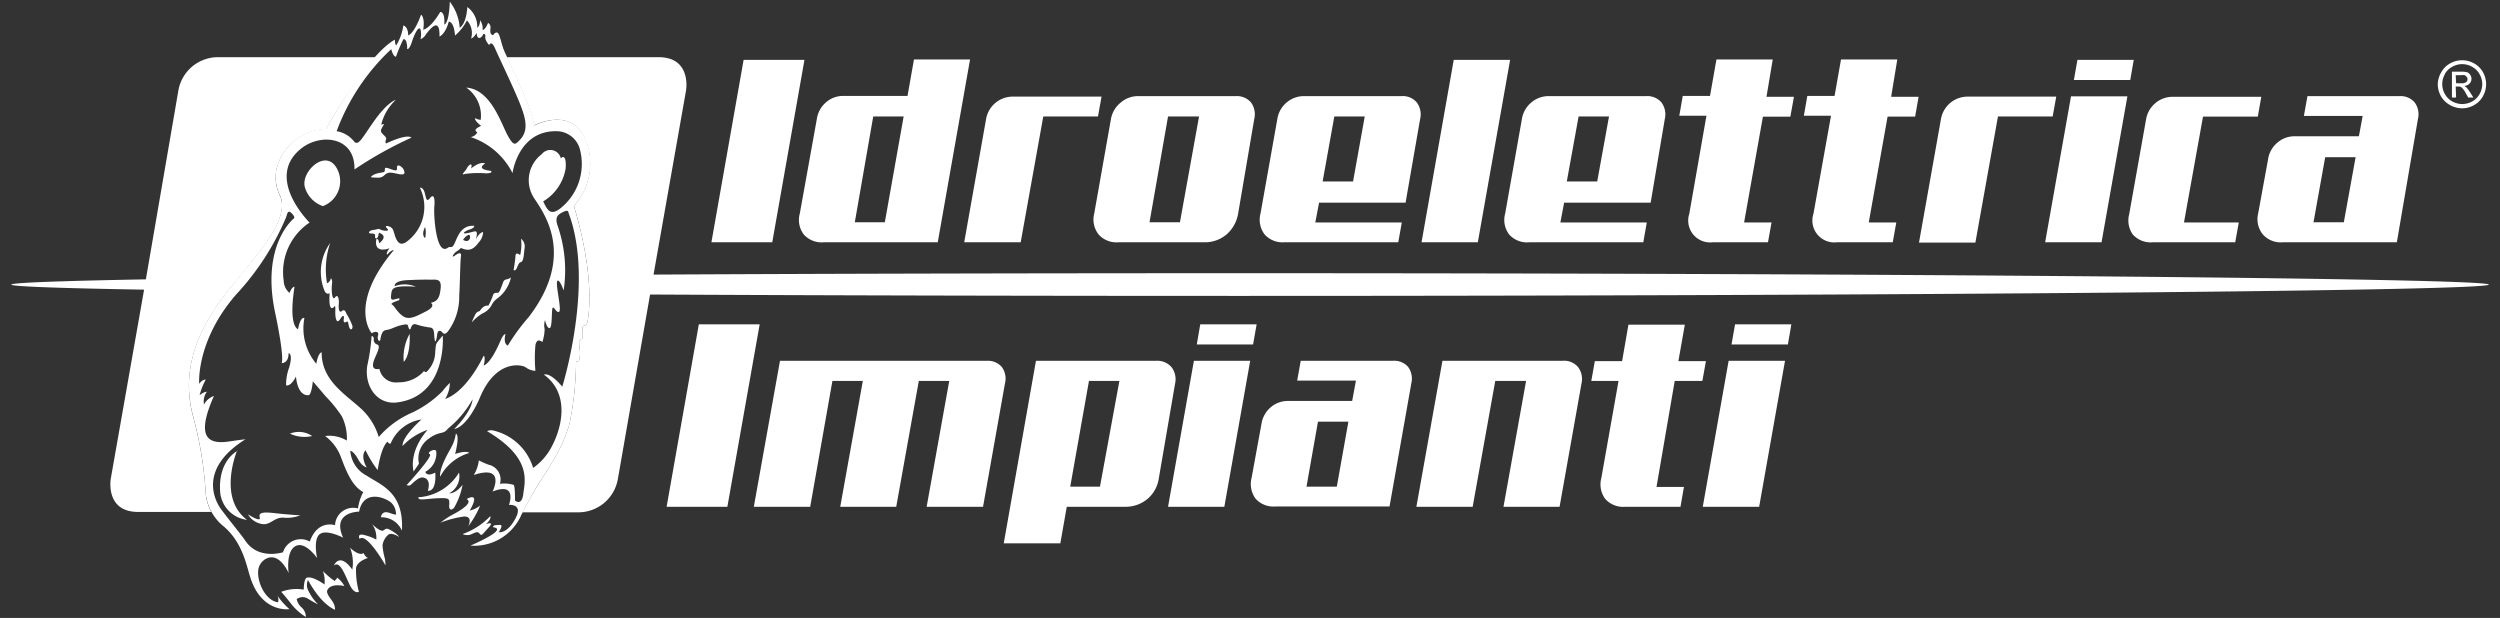
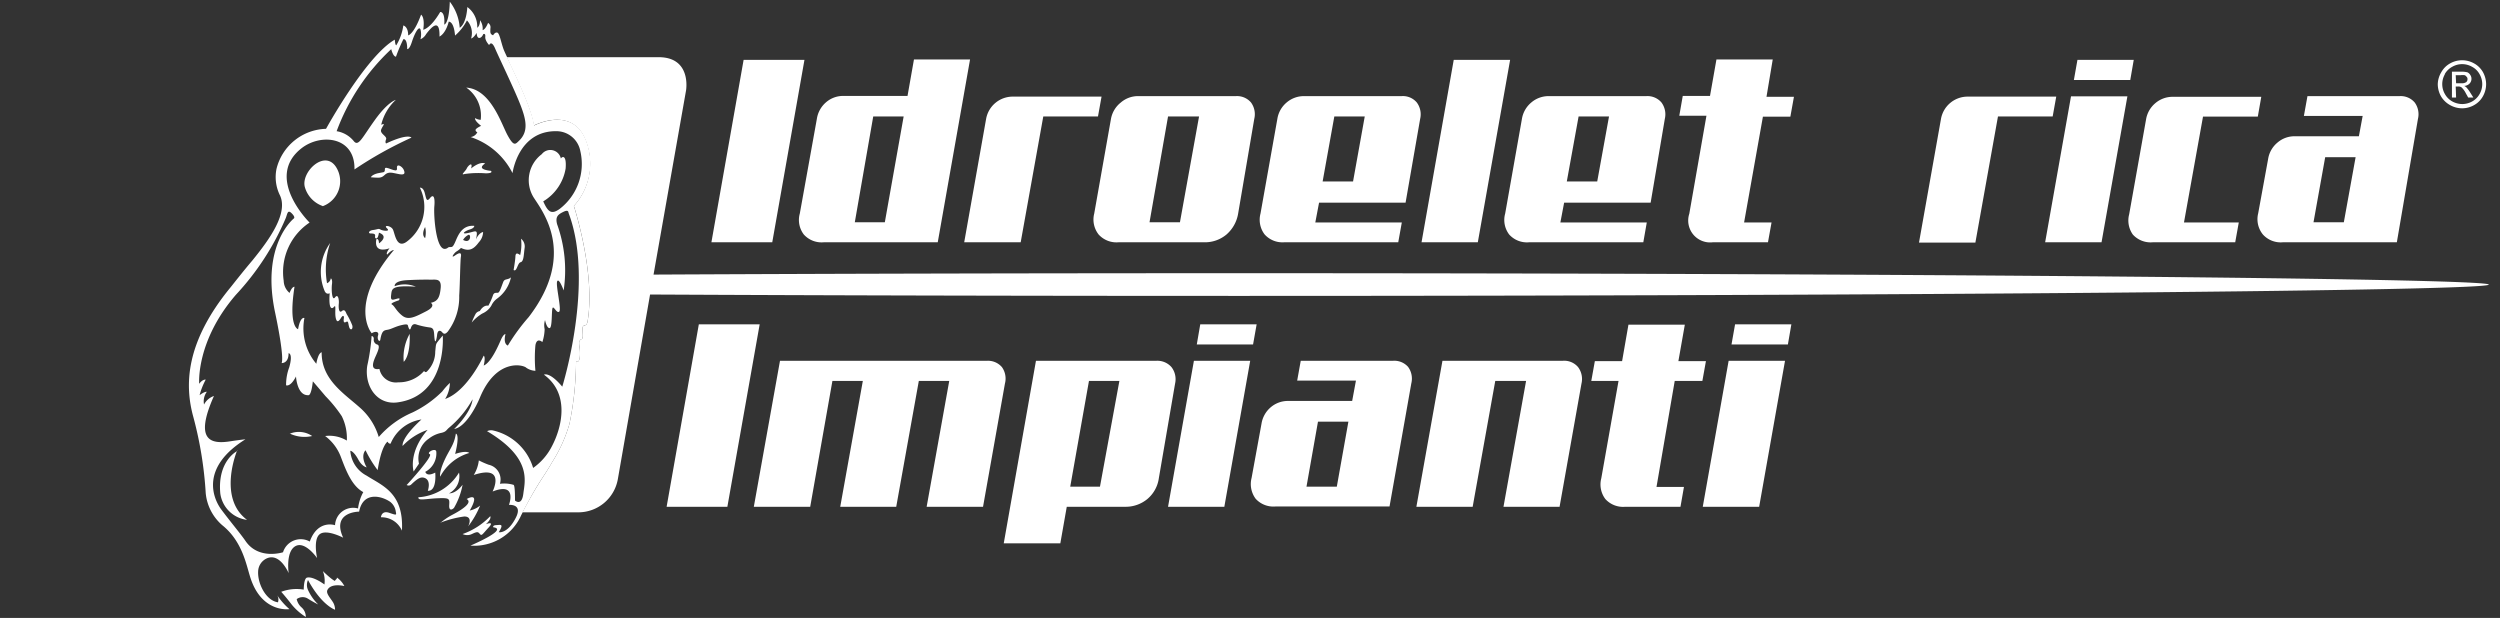
<svg xmlns="http://www.w3.org/2000/svg" id="Livello_1" data-name="Livello 1" viewBox="0 0 252.28 62.36">
  <rect x="0" y="0" width="252.28" height="62.36" fill="#333333" stroke="none" />
  <defs>
    <style>.cls-1{fill:#fff;}</style>
  </defs>
  <title>logo_bn</title>
  <path class="cls-1" d="M59,13.84c-1.5-3.08-5.1-1.17-5.1-1.17-.2-1.94-2.84-7-3.1-7.74s-.39-1.57-.62-1.64-.42.27-.42.27c-.32-.12-.29-.3-.27-.71a.51.51,0,0,0-.24-.54c-.28.71-.55.73-.55.73a1.43,1.43,0,0,0-.26-1c0,.61-.28.76-.28.76a2.47,2.47,0,0,0-1-2.09c-.12,1.8-.77,2.09-.77,2.09a4.84,4.84,0,0,0-1-2.63c-.08,2.29-.56,2.31-.56,2.31.1-1.37-.41-1.27-.41-1.27C43.43,2.9,42.71,3,42.71,3c.19-1.3-.22-1.52-.22-1.52-.73,2-1.3,2.09-1.3,2.09,0-.91-.49-1-.49-1a5.27,5.27,0,0,1-.71,2c-.12,0-.15-.57-.15-.57-2.92,1.68-6.94,9-6.94,9a5.3,5.3,0,0,0-5,4.05,4.16,4.16,0,0,0,.31,2.58c.95,1.82-1,4.51-2.74,6.65-1,1.18-1.94,2.39-2.2,2.71-4.6,5.6-4.64,9.9-3.76,13.09a38.27,38.27,0,0,1,1.25,7.69,4.89,4.89,0,0,0,1.8,3.34c1.86,1.57,2.28,3.8,2.65,5,1.12,3.8,4,3.36,4,3.36a6.84,6.84,0,0,1-1.27-1.45.85.85,0,0,1,.11.76c-1.2-.17-2.07-1.88-2-3.13a1.49,1.49,0,0,1,.89-1.31c1.33-.57,2.19,1.5,2.19,1.5s-.32-2.15.67-2.72S32,56.32,32,56.32s-.42-1.87.26-2.41,2.37.35,2.37.35c-1.21-2.63,1.61-2.63,1.61-2.63.38-2,2.16-1.64,3.12-1a1.51,1.51,0,0,1,.58,1c.06.35.13.39-.66.12s-.84.45-.84.45a2.24,2.24,0,0,1,2.12,1.35C40.77,49.71,38.54,49,37,48a3.06,3.06,0,0,1-1.65-2.51c.11,0,.42.17.81.89s.84.78.84.78c-.69-1.23-.11-1.72-.11-1.72a11.5,11.5,0,0,0,1.22,2c.39-2.53,1-2.87,1-2.87.15.27.31.19.31.19a4,4,0,0,1,3.11-2.43C40.4,44.28,40.63,45,40.63,45a6.19,6.19,0,0,1,2.52-1.62c-2,2.31-1.41,4.2-1.41,4.2l.54-.79a2.41,2.41,0,0,1,1-2.53,3,3,0,0,1,1.31-.59c.44-.12.43-.25.7-.49a10.13,10.13,0,0,0,2.4-2.89c-.14,1.37-1.86,3-1.86,3,1.11-.18,2.17-2.13,2.6-3.17,1.66-4,4.39-3.32,4.69-3a1.76,1.76,0,0,0,.91.3,14.3,14.3,0,0,1,0-2.58c.15-.84.7-.32.7-.32a4.5,4.5,0,0,0,.23-1.3A1.81,1.81,0,0,1,55,32.3s.16.81.45.81.2-1.67.3-2,.42.56.68.34-.38-2.7-.2-3.07.65.93.65.93a13.74,13.74,0,0,0-.66-6.68c-.21-.78.12-1,.63-1.25s.5,0,.54.15c2.63,7-.65,17.49-.65,17.49-1.3-1.55-1.85-1.21-1.85-1.21,2.56,1.86,1.9,5.16.79,7.25a6,6,0,0,1-1.88,2.16,5.5,5.5,0,0,0-4-3.77.93.93,0,0,0-.65.06c4.54,2.7,3.82,5,3.66,6.31s-.84.69-.84.69c0-.41,0-1.48-.14-1.58a3.29,3.29,0,0,0-1.38-.11,1.52,1.52,0,0,0-1.13-1.92,8.49,8.49,0,0,1-1-.44,3.59,3.59,0,0,1-.51,1.47c3.29-1.08,1.9,1.67,1.9,1.67,2.55-1,1.65,1.35,1.65,1.35s1.39-.13.72,1.24c-.84,1.7-1.75,1.52-1.75,1.52.55-.89.18-.74-.24-.72s-.31.22-.31.22c1.59.2-2.31,1.85-2.31,1.85A5.18,5.18,0,0,0,52.59,52c1.72-3.37,2.24-3.79,3.13-5.36a14.78,14.78,0,0,0,1.75-3.88,31.77,31.77,0,0,0,.66-6.31c.46.32.43-.91.35-1.43s0-.71.19-.78.15-.32.12-1,.39-.1.51-.83c.81-4.87-1.39-11.62-1.39-11.62A6.37,6.37,0,0,0,59,13.84ZM36.66,49.66a4.59,4.59,0,0,0-.53,1.65A1.83,1.83,0,0,0,33.81,53s-1.74-.61-2.55,1.65a1.87,1.87,0,0,0-2.7,1.08s-2.48.81-3.8-1.16c-.45-.66-1.57-2-2.42-3.14s-2.15-4.25,2.43-7.1c0,0-.67.07-1.51.2-2,.32-3.68-.06-1.67-4.57a1.77,1.77,0,0,0-1,.86,1.62,1.62,0,0,1,.28-1.28s-.19-.07-.73.34a7.11,7.11,0,0,1,.62-1.57s-.3-.07-.66.42c0,0-.35-4.3,3.72-9A26.52,26.52,0,0,0,28.84,22c.16-.41.18-.88.58-.49s.25.52.25.52-3.38,2.63-1.9,9.55c.39,1.84.87,4.52.65,5.06,0,0,.71.05.7-1,0,0,.47,0,.07,1.42a5,5,0,0,0-.32,1.82s.43.22,1-.89c0,0,.1,1.94,1.24,1.89,0,0,.29.15.46-1.4,0,0,.59.68,1.28,1.5A13.73,13.73,0,0,1,34.49,42,5,5,0,0,1,35,44.46,3.41,3.41,0,0,0,32.81,44a4.7,4.7,0,0,1,1.58,2.09C34.93,47.53,35.52,49.05,36.66,49.66ZM56.48,21.08c-.84.6-1.18.32-1.66-.76A4.78,4.78,0,0,0,57.08,17c.11-1.43-.37-1.21-.48-1a1.09,1.09,0,0,0-1.93-.44A3.29,3.29,0,0,0,53.9,20c1,1.53,4.22,5.78-.55,12a19.92,19.92,0,0,0-2.1,2.87s-.5-.12-.24-1.15c0,0-.18-.07-.47.59s-1,2.28-1.73,2.58c0,0,.22-.84,0-1,0,0-1.64,3.59-3.89,4.37a3.23,3.23,0,0,0,.48-1.62,6.74,6.74,0,0,0-.77.86,11,11,0,0,1-3,2.12,9.37,9.37,0,0,0-3.41,2.48,6.35,6.35,0,0,0-1.94-3c-1.6-1.42-3.85-2.82-3.82-5.55,0,0-.34,0-.54,1.16a5.53,5.53,0,0,1-1.2-4.62s-.41-.2-.64,1.13c0,0-1-.2-.36-4.28,0,0-.23-.07-.5.62a1.63,1.63,0,0,1-.59-1.22,6,6,0,0,1,2.61-5.88s-4.65-4.57-.76-7.54c2-1.5,5.37-1.08,5.29,2.18a39.31,39.31,0,0,1,5.75-3.21s-.29-.47-2.56.59c0,0-.13-.1,0-.42s-.67-.57-.49-1,.48-.67,0-.47a5,5,0,0,1,1.47-2.51s-.77.17-2.09,2-1.67,2.75-2.15,2.16a2.81,2.81,0,0,0-1.73-1,21.59,21.59,0,0,1,5.51-8.28s.18.76.48.76a15.82,15.82,0,0,1,.75-1.77s.39-.1.38,1c0,0,.21.1.47-.71s.69-1.67.87-1.28a2,2,0,0,1,0,1A1.18,1.18,0,0,0,43,3.44c.38-.49,1.4-1.82,1.35.25,0,0,.61-.25.93-1.5,0,0,.51-.1.64,1.4a5.13,5.13,0,0,0,1.2-1.53,1.87,1.87,0,0,1,.42,1.82s.22,0,.56-.56c0,0,0,.51.26.51s.41-.39.41-.39.24-.12.2.27.39.84.39.84.22-.55.6.34S51.9,9,52.5,10.54s.87,2.73-.14,3.68c-.36.35-.52.57-1.15-.59S49.51,9,47.05,8.84a3.44,3.44,0,0,1,1.46,3.25,1.17,1.17,0,0,1-.56-.17s-.15.19.6.78c0,0-.56.25-.56.42s.18.22.18.22a.87.87,0,0,1-.68.49,7.27,7.27,0,0,1,4.23,3.64s.56-4.33,4.5-4.23a2.46,2.46,0,0,1,2.34,2A5.72,5.72,0,0,1,56.48,21.08Z" />
  <path class="cls-1" d="M45.93,45.81s1.08-.39,1.43-.1a4.87,4.87,0,0,0-2.94,2.39s-.13-.39.4-1.58,1-1.57,1.18-2.76c0,0,.44,0-.07,2.05" />
  <path class="cls-1" d="M41.08,48.9s2.69-2.92,2.29-3.07.65-.72.66-.22a2.1,2.1,0,0,1-1.11,2s.1.55,1,.08c0,0,.2,1.89-.75,1.84,0,0,.4-1.1-.38-1.32-.31-.08-.57,0-1.26.65a.39.39,0,0,1-.5.08" />
  <path class="cls-1" d="M42.21,50.18a5.17,5.17,0,0,0,4.11-2.49,1.93,1.93,0,0,1-1,2.09s.62.1,1.36-.86a7.25,7.25,0,0,1-.86,2.32c-.16.19-.53.37-.49-.27s.06-.74-1.16-.69-2,.29-1.95-.1" />
  <path class="cls-1" d="M44.41,52.79A6.92,6.92,0,0,1,45.55,52c1.13-.58,2.17-1.3,1.54-1.64,0,0,1.48-.87.31,1.16a2.56,2.56,0,0,0,1.05-.5,9,9,0,0,1-1.21,2.1s.54-1-.39-1a10.43,10.43,0,0,0-2.44.64" />
  <path class="cls-1" d="M46.68,53.89a7.13,7.13,0,0,0,2.79-1.8s.18.24-.44.81c0,0,.93-.37.29.32s-.7.89-.89.67-.24-.27-.81,0a1.08,1.08,0,0,1-.94,0" />
-   <path class="cls-1" d="M36.29,54.38s-.28-.52.34-.42a5,5,0,0,1,1.34.49,2.31,2.31,0,0,0-.43-1.57s.85.86,1.16.64.33-.18.49-.13,1,.54,1.07.79c0,0-.81-.57-1.15-.15a1.7,1.7,0,0,0-.51,1,6.32,6.32,0,0,0,.23,1.3c.08.42.06.71.08.74S37,53.69,36.29,54.38" />
-   <path class="cls-1" d="M35.32,55.27s.89.89,1.37.54c0,0,.19.44.46.49,0,0-1.07.29-1.22,1a8,8,0,0,0,.29,2.42s-.44.27-.9-.64-1-2.59-1.63-2c0,0,.55-1.43,1.86.4a4.08,4.08,0,0,0-.23-2.22" />
  <path class="cls-1" d="M33.82,58.55s.28-.2.15-.29a2.41,2.41,0,0,1,.78.88s-1.35-.34-1.71.4c-.17.35.32.82.59,1.28a1.47,1.47,0,0,1,.18.71s-1.33-.42-2.73-3a1.22,1.22,0,0,0,0,1A4.91,4.91,0,0,0,32.11,61s-.49-.24-1.11-.63a1,1,0,0,0-1.06.09,1.55,1.55,0,0,0,.52.86,1.29,1.29,0,0,1,.4.94A5.86,5.86,0,0,1,29.43,61c-.54-.71-1.05-1.28-1.05-1.28a4.35,4.35,0,0,1,2.27-.22s0-1.13.33-1.21c.62-.16,1.76.69,1.76.69a2.69,2.69,0,0,0-.16-1.35s.93.91,1.24,1" />
  <path class="cls-1" d="M23.93,45.46s-2,4.77,1,7a3.1,3.1,0,0,1-2.7-2.67c-.3-3.32,1.73-4.29,1.73-4.29" />
  <path class="cls-1" d="M29.24,43.77A2.38,2.38,0,0,1,31.5,44a3.43,3.43,0,0,1-2.26-.25" />
-   <path class="cls-1" d="M25.05,51.92s1.33.86,1.16.29.54-.54,1.67-.41S30.3,52,30.3,52a3.65,3.65,0,0,1-1.67.24c-1-.07-1.36.85-2.29.62a2,2,0,0,1-1.29-.91" />
  <path class="cls-1" d="M32.56,20.79a2.85,2.85,0,0,1-1.8-1.92c-.4-1.5,2-3.84,3.16-2a2.68,2.68,0,0,1-1.36,3.94" />
  <path class="cls-1" d="M37.42,17.89s.09-.25.68-.4.75,0,.74-.44,1.29.54,1.22-.05.55-.2.69.15.12.57-.64.39-1-.17-1.33.15-.63.25-1.36.2" />
  <path class="cls-1" d="M47.54,17s.87-.75,1.42-.5c0,0-.46.26-.3.47s.88.27.88.27.3.25-.53.25a9.82,9.82,0,0,0-2.13.07c-.47.15.09-.27.22-.56s.65-.75.44,0" />
  <path class="cls-1" d="M33.32,24.52A8.29,8.29,0,0,0,33,28.58a.62.62,0,0,0,.38-.49s.19.05.12.59,0,1.75.31,1.33.42.27.38.64,0,1,.31.74.41.17.49.32a6.55,6.55,0,0,1,.56,1.13c.1.4-.2.57-.32.15s-.06-.64-.33-.49-.23-.22-.2-.4-.06-.39-.3,0-.43.47-.53-.07.07-1.35-.15-1.08-.58.32-.45-1.36c0,0-.3.19-.5-.2a5,5,0,0,1,.55-4.87" />
  <path class="cls-1" d="M48.75,23.41c-.48.12-.72.76-.72.76.24-1.11,0-.83-.79-.66s-.34-.2.16-.35.46-.37.46-.37c-1.14-.09-1.57.79-1.86,1.48s-.36.66-.59.66-.18.11-.42.17c-1,.3-1.24-3.39-1.16-4.27s-.07-1.3-.44-.84-.38,0-.54-.56-.48-.49-.48-.49A4.37,4.37,0,0,1,41,24.42c-1,.68-1.15-.86-1.35-1.26s-1-.49-.6-.12-.46.25-.66.12-.31,0-.74.05-.55.35-.23.35c.73,0,.27.36.5.49s.32-.57.32-.57c1.06.38,0,1.08,0,1.08,0-.51-.25-.49-.27-.37-.24,1.5,1.34.86,1.34.86-.44.57-.23.64-.23.64.43-.49.67-.46.67-.46-4.69,5.57-2.24,8.4-2.24,8.4.33-.22.77-.2.64.22s.17.74.23.42c.16-.94.38-.93.76-1s.75-.32,1.41-.47.59,0,.64.15.16.49.27.15.3-.47.6-.34a7.88,7.88,0,0,0,1.35.29c.45.07.37.54.44,1.13s.21.07.26-.39.29-.52.52-.25.4.08.55-.07a5.81,5.81,0,0,0,1.16-3.64c.08-1.15.1-3.49.17-3.91s-.09-.49-.59-.14-.1-.25.14-.4a2.26,2.26,0,0,0,.46-.36c.86.41,1.31.09,1.8-.57A1.57,1.57,0,0,0,48.75,23.41Zm-5.85-.5a2.37,2.37,0,0,1,0,1.12C42.46,23.66,42.9,22.91,42.9,22.91Zm.57,7.65s.58.32-.48.86-1.76.93-2.39.44-.79-1-1.05-1.13.69-.42.69-.42.27-.29-.17-.17-.68.25-.6-.37,0-1,2.49-.84a2.89,2.89,0,0,0-2.13-.05s-.14-.54,1.28-.61,2-.05,2.45-.05,1-.1.91.84S44.18,30.41,43.47,30.56Zm3.26-6.35a1.35,1.35,0,0,1,.5-.49C47.57,23.51,47.55,24.67,46.73,24.21Z" />
  <path class="cls-1" d="M41.34,33.69a4.91,4.91,0,0,0-.6,2.82s.69-.52.6-2.82" />
  <path class="cls-1" d="M39,38.86a8.66,8.66,0,0,0,2.63-.18,2.68,2.68,0,0,1-2.63.18" />
  <path class="cls-1" d="M51.83,27.25s.17-1,.18-1.34.13-.44.48-.17a4.8,4.8,0,0,0,.09-1.65,1,1,0,0,1,.36.94c-.09.61-.07,1.35-.4,1.43s-.37,1-.71.79" />
  <path class="cls-1" d="M51.56,28a3.58,3.58,0,0,1-1.42,2.15,1.83,1.83,0,0,0-.56.7,2,2,0,0,1-.91.79,4.24,4.24,0,0,0-1.07.91,6.87,6.87,0,0,1,.36-.81.62.62,0,0,1,.46-.35s.34-.64.86-.54a6.48,6.48,0,0,0,.45-1c.12-.42.38-.25.55-.32s.37-.75.51-1.09.45-.17.77-.45" />
  <path class="cls-1" d="M44.68,33.86s-.22.25-.47.57-.21.32-.29,1.06a2.8,2.8,0,0,1-.78,1.94c-.22.27-.34,0-.34,0a3.37,3.37,0,0,1-2.61,1.15,1.69,1.69,0,0,1-1.9-1.35c-1.06.18-.56-.88-.35-1.35s.44-1,.14-1.11a.49.49,0,0,1-.36-.56c0-.3-.22-.3-.22-.3a20.08,20.08,0,0,1-.44,3c-.31,2.07,1,4,3.09,3.69C45.16,39.89,44.68,33.86,44.68,33.86Z" />
-   <path class="cls-1" d="M20.76,49.81a38.27,38.27,0,0,0-1.25-7.69c-.88-3.19-.84-7.49,3.76-13.09.26-.32,1.23-1.53,2.2-2.71,1.75-2.14,3.69-4.83,2.74-6.65a4.16,4.16,0,0,1-.31-2.58,5.3,5.3,0,0,1,5-4.05,46.93,46.93,0,0,1,5-7.27H22a4.06,4.06,0,0,0-4,3.36L14.72,28.19c-8.67.16-13.58.34-13.58.53s4.84.36,13.4.51L11.18,48.3s-.6,3.36,2.76,3.36h7.38A4.63,4.63,0,0,1,20.76,49.81Z" />
  <path class="cls-1" d="M125.15,27.57c-21.44,0-41.6.05-59.2.14L69.23,9.13s.59-3.36-2.77-3.36H51.13c.81,1.71,2.57,5.33,2.73,6.9,0,0,3.6-1.91,5.1,1.17a6.37,6.37,0,0,1-1.05,6.94s2.2,6.75,1.39,11.62c-.12.73-.55.19-.51.83s.11.88-.12,1-.27.27-.19.78.11,1.75-.35,1.43a31.77,31.77,0,0,1-.66,6.31,14.78,14.78,0,0,1-1.75,3.88c-.87,1.53-1.38,2-3,5.07h5.63a4.05,4.05,0,0,0,4-3.36L65.6,29.72c17.67.09,38,.14,59.55.14,68.48,0,126-.51,126-1.14S193.63,27.57,125.15,27.57Z" />
  <polygon class="cls-1" points="171.83 51.14 177.52 51.14 180.13 36.41 174.44 36.41 171.83 51.14" />
  <path class="cls-1" d="M140.55,36.41h-9.29l-.36,2h5.93l-.38,2.05H130a2.67,2.67,0,0,0-1.77.64,2.74,2.74,0,0,0-.93,1.66l-1,5.47a2.48,2.48,0,0,0,.41,2.1,2.42,2.42,0,0,0,2,.78h11.51l2.2-12.43a2,2,0,0,0-.33-1.66A1.85,1.85,0,0,0,140.55,36.41Zm-5.65,12.7h-3.06L133,42.55h3.07Z" />
  <path class="cls-1" d="M171.79,38.44l.36-2h-2.78l.65-3.68h-5.69l-.64,3.68h-2.75l-.36,2h2.75l-1.74,9.82a2.44,2.44,0,0,0,.41,2.1,2.41,2.41,0,0,0,2,.78h5.58l.35-2h-2.77L169,38.44Z" />
  <path class="cls-1" d="M157.68,36.41H145.56l-2.63,14.73h5.68l2.28-12.7H154l-2.28,12.7h5.66l2.21-12.43a2,2,0,0,0-.34-1.66A1.83,1.83,0,0,0,157.68,36.41Z" />
  <polygon class="cls-1" points="120.77 34.76 126.45 34.76 126.81 32.73 121.12 32.73 120.77 34.76" />
  <path class="cls-1" d="M101.11,37.05a1.85,1.85,0,0,0-1.53-.64H78.71L76.07,51.14h5.69L84,38.44h3.07l-2.28,12.7h5.65l2.28-12.7h3.07l-2.28,12.7h5.69l2.21-12.43A2,2,0,0,0,101.11,37.05Z" />
  <polygon class="cls-1" points="174.73 34.76 180.42 34.76 180.77 32.73 175.09 32.73 174.73 34.76" />
  <polygon class="cls-1" points="117.87 51.14 123.55 51.14 126.16 36.41 120.48 36.41 117.87 51.14" />
  <polygon class="cls-1" points="70.52 32.73 67.27 51.14 73.4 51.14 76.66 32.73 70.52 32.73" />
  <path class="cls-1" d="M118.22,37.05a1.89,1.89,0,0,0-1.56-.64H104.54l-3.25,18.42H107l.65-3.69h5.9a3.43,3.43,0,0,0,2.23-.78,3.34,3.34,0,0,0,1.16-2.1l1.64-9.55A2,2,0,0,0,118.22,37.05ZM111,49.11H108l1.89-10.67h3.07Z" />
  <path class="cls-1" d="M201.62,11.75h5.52l.36-2h-8.92a2.73,2.73,0,0,0-2.72,2.3l-2.21,12.43h5.69Z" />
  <path class="cls-1" d="M215.23,23.67a2.42,2.42,0,0,0,2,.78h8.33l.36-2h-5.53l1.92-10.68h5.53l.35-2h-8.91a2.67,2.67,0,0,0-1.78.64,2.71,2.71,0,0,0-.94,1.66l-1.7,9.55A2.44,2.44,0,0,0,215.23,23.67Z" />
  <polygon class="cls-1" points="212.07 24.45 214.68 9.72 208.99 9.72 206.38 24.45 212.07 24.45" />
  <path class="cls-1" d="M228.36,23.67a2.42,2.42,0,0,0,2,.78h11.51L244,12a2,2,0,0,0-.33-1.66,1.85,1.85,0,0,0-1.53-.64h-9.29l-.36,2h5.93l-.38,2.05h-6.46a2.63,2.63,0,0,0-1.77.65,2.69,2.69,0,0,0-.93,1.65l-1,5.47A2.44,2.44,0,0,0,228.36,23.67Zm6.28-7.81h3.07l-1.19,6.57h-3.06Z" />
  <polygon class="cls-1" points="215.32 6.04 209.64 6.04 209.28 8.07 214.97 8.07 215.32 6.04" />
-   <path class="cls-1" d="M183,21.57a2.21,2.21,0,0,0,2.36,2.88H191l.36-2h-2.78l1.9-10.68h2.78l.35-2h-2.77L191.46,6h-5.68l-.65,3.68h-2.75l-.35,2h2.74Z" />
  <path class="cls-1" d="M103,24.45l2.28-12.7h5.52l.36-2h-8.92A2.73,2.73,0,0,0,99.51,12L97.3,24.45Z" />
  <path class="cls-1" d="M81.12,23.67a2.41,2.41,0,0,0,2,.78H94.63L97.89,6H92.23l-.65,3.68H85.13a2.62,2.62,0,0,0-1.77.64A2.74,2.74,0,0,0,82.43,12l-1.72,9.55A2.41,2.41,0,0,0,81.12,23.67Zm7-11.92h3.07l-1.9,10.68H86.26Z" />
  <polygon class="cls-1" points="81.18 6.04 75.04 6.04 71.79 24.45 77.93 24.45 81.18 6.04" />
  <path class="cls-1" d="M110.87,23.67a2.43,2.43,0,0,0,2,.78h8.67a3.38,3.38,0,0,0,2.22-.78,3.56,3.56,0,0,0,1.18-2.1L126.57,12a2,2,0,0,0-.33-1.66,1.85,1.85,0,0,0-1.53-.64h-9.83a2.64,2.64,0,0,0-1.77.64,2.72,2.72,0,0,0-1,1.66l-1.69,9.55A2.44,2.44,0,0,0,110.87,23.67Zm7-11.92H121l-1.93,10.68H116Z" />
  <path class="cls-1" d="M152.3,23.67a2.41,2.41,0,0,0,2,.78h11.53l.35-2h-8.72l.38-2h8.73L168,12a2,2,0,0,0-.34-1.66,1.85,1.85,0,0,0-1.53-.64h-9.82a2.67,2.67,0,0,0-1.78.64,2.72,2.72,0,0,0-.95,1.66l-1.69,9.55A2.41,2.41,0,0,0,152.3,23.67Zm7-11.92h3.07l-1.19,6.56h-3.07Z" />
  <polygon class="cls-1" points="152.39 6.04 146.7 6.04 143.45 24.45 149.13 24.45 152.39 6.04" />
  <path class="cls-1" d="M129.57,24.45H141.1l.36-2h-8.73l.38-2h8.73L143.31,12a2,2,0,0,0-.34-1.66,1.83,1.83,0,0,0-1.53-.64h-9.82a2.67,2.67,0,0,0-1.78.64A2.71,2.71,0,0,0,128.9,12l-1.7,9.55a2.44,2.44,0,0,0,.41,2.1A2.41,2.41,0,0,0,129.57,24.45Zm5.08-12.7h3.07l-1.18,6.56h-3.07Z" />
  <path class="cls-1" d="M170.47,21.57a2.21,2.21,0,0,0,2.36,2.88h5.58l.36-2H176l1.9-10.68h2.77l.36-2h-2.77L178.89,6h-5.68l-.65,3.68h-2.75l-.35,2h2.74Z" />
  <path class="cls-1" d="M247.81,8.73h.25a.55.55,0,0,1,.34.09,2.15,2.15,0,0,1,.44.61l.23.41h.52l-.32-.51a3.63,3.63,0,0,0-.39-.52.76.76,0,0,0-.22-.14.79.79,0,0,0,.54-.23.68.68,0,0,0,.2-.5.66.66,0,0,0-.12-.38A.68.68,0,0,0,249,7.3a2.56,2.56,0,0,0-.67-.07h-.9V9.84h.42Zm0-1.14h.48a1.42,1.42,0,0,1,.43,0,.39.39,0,0,1,.17.14A.31.31,0,0,1,249,8a.38.38,0,0,1-.13.29.79.79,0,0,1-.5.11h-.52Z" />
  <path class="cls-1" d="M247.25,10.61a2.49,2.49,0,0,0,1.21.32,2.45,2.45,0,0,0,1.2-.32,2.29,2.29,0,0,0,.9-.9,2.52,2.52,0,0,0,.32-1.21,2.56,2.56,0,0,0-.32-1.22,2.29,2.29,0,0,0-.91-.89,2.46,2.46,0,0,0-2.39,0,2.27,2.27,0,0,0-.9.89A2.46,2.46,0,0,0,246,8.5a2.52,2.52,0,0,0,.32,1.21A2.43,2.43,0,0,0,247.25,10.61Zm-.55-3.12a1.89,1.89,0,0,1,.76-.75,2,2,0,0,1,2,0,1.83,1.83,0,0,1,.76.75,2,2,0,0,1,0,2,1.93,1.93,0,0,1-.75.75,2.1,2.1,0,0,1-1,.26,2.14,2.14,0,0,1-1-.26,1.93,1.93,0,0,1-.75-.75,2,2,0,0,1,0-2Z" />
</svg>